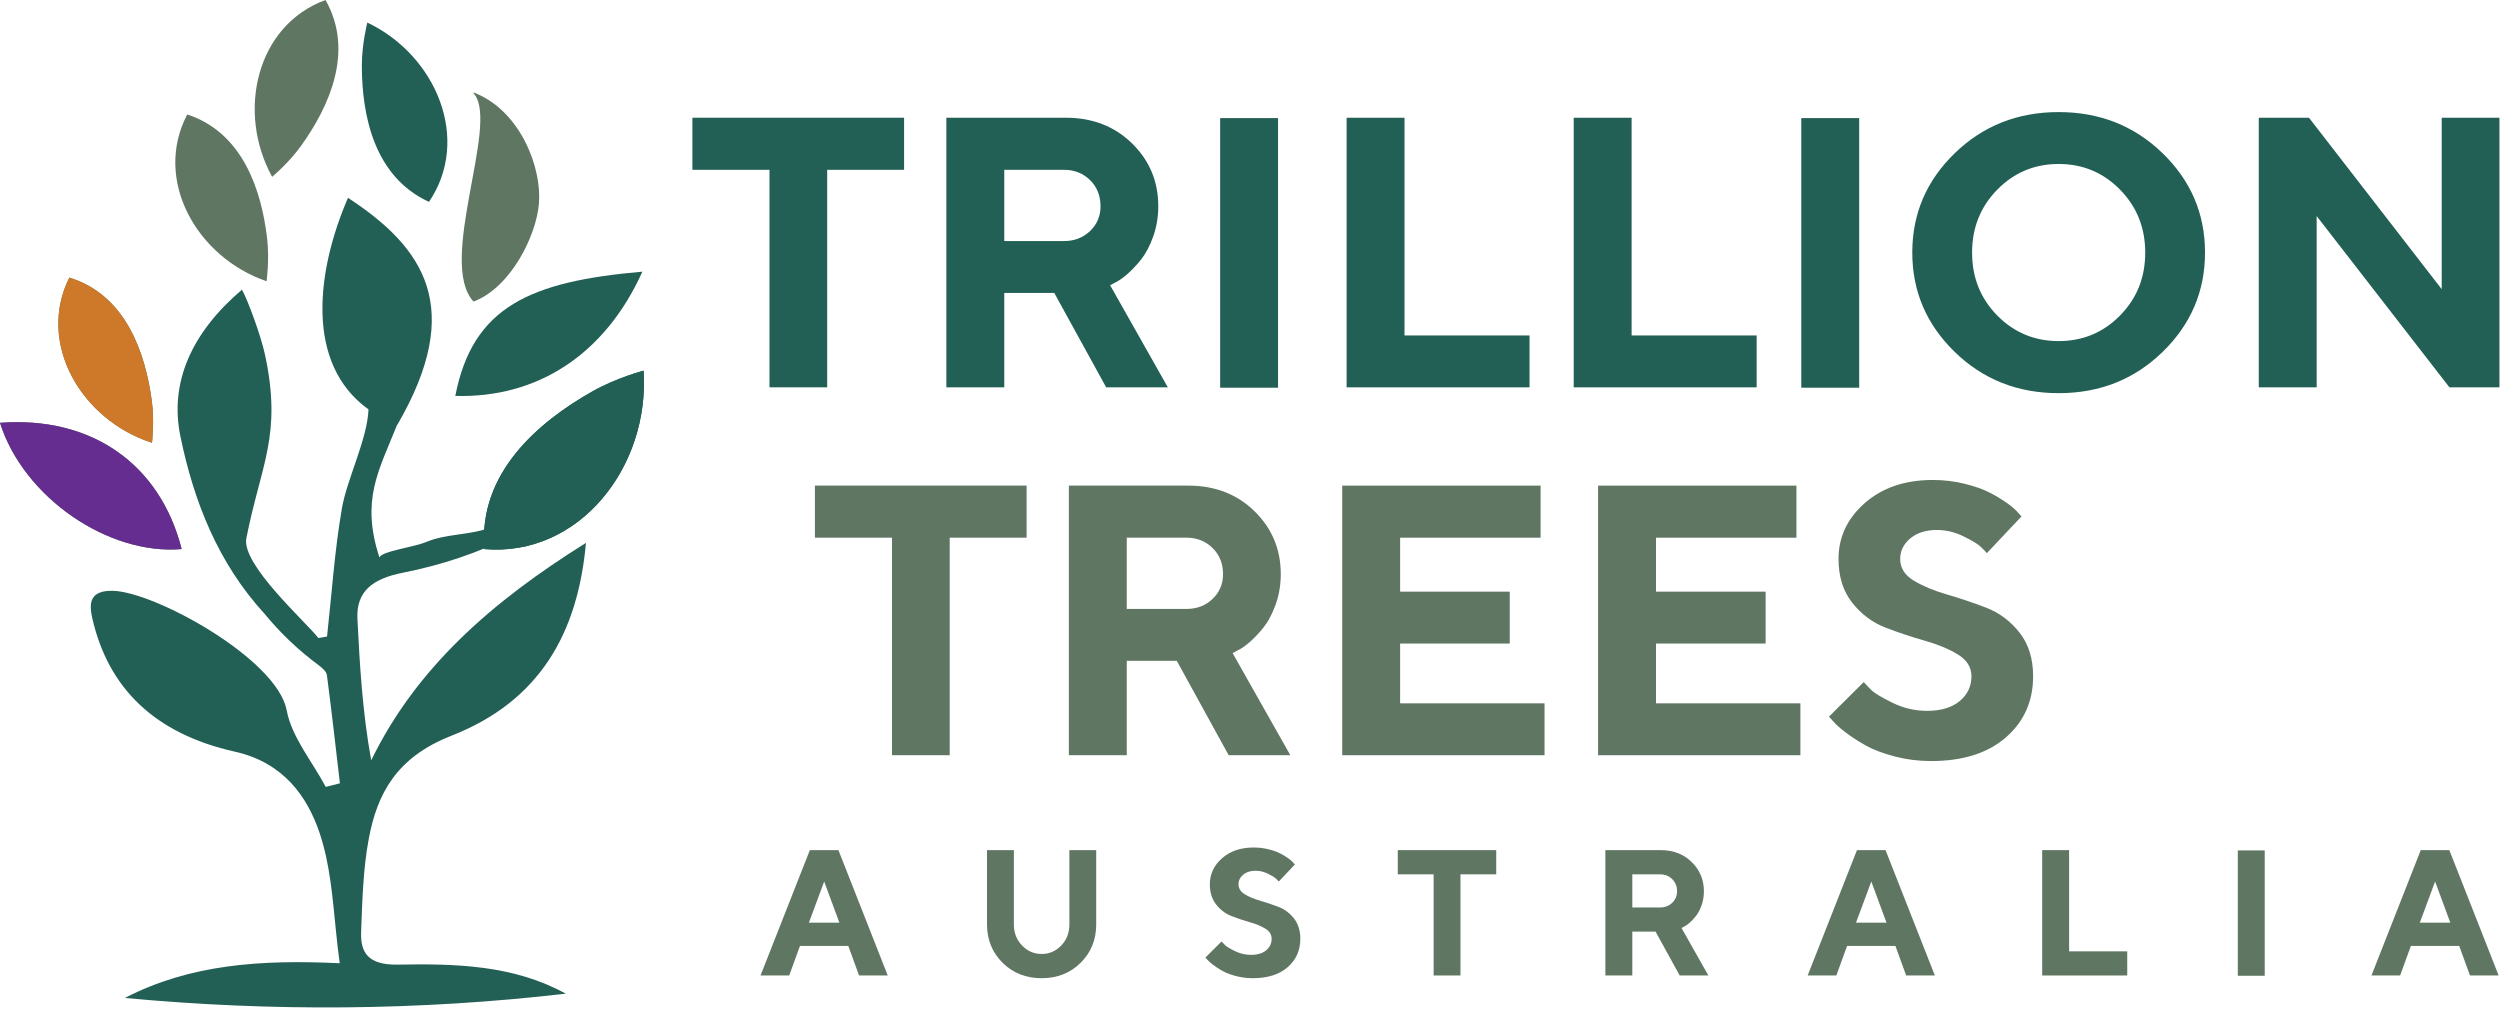
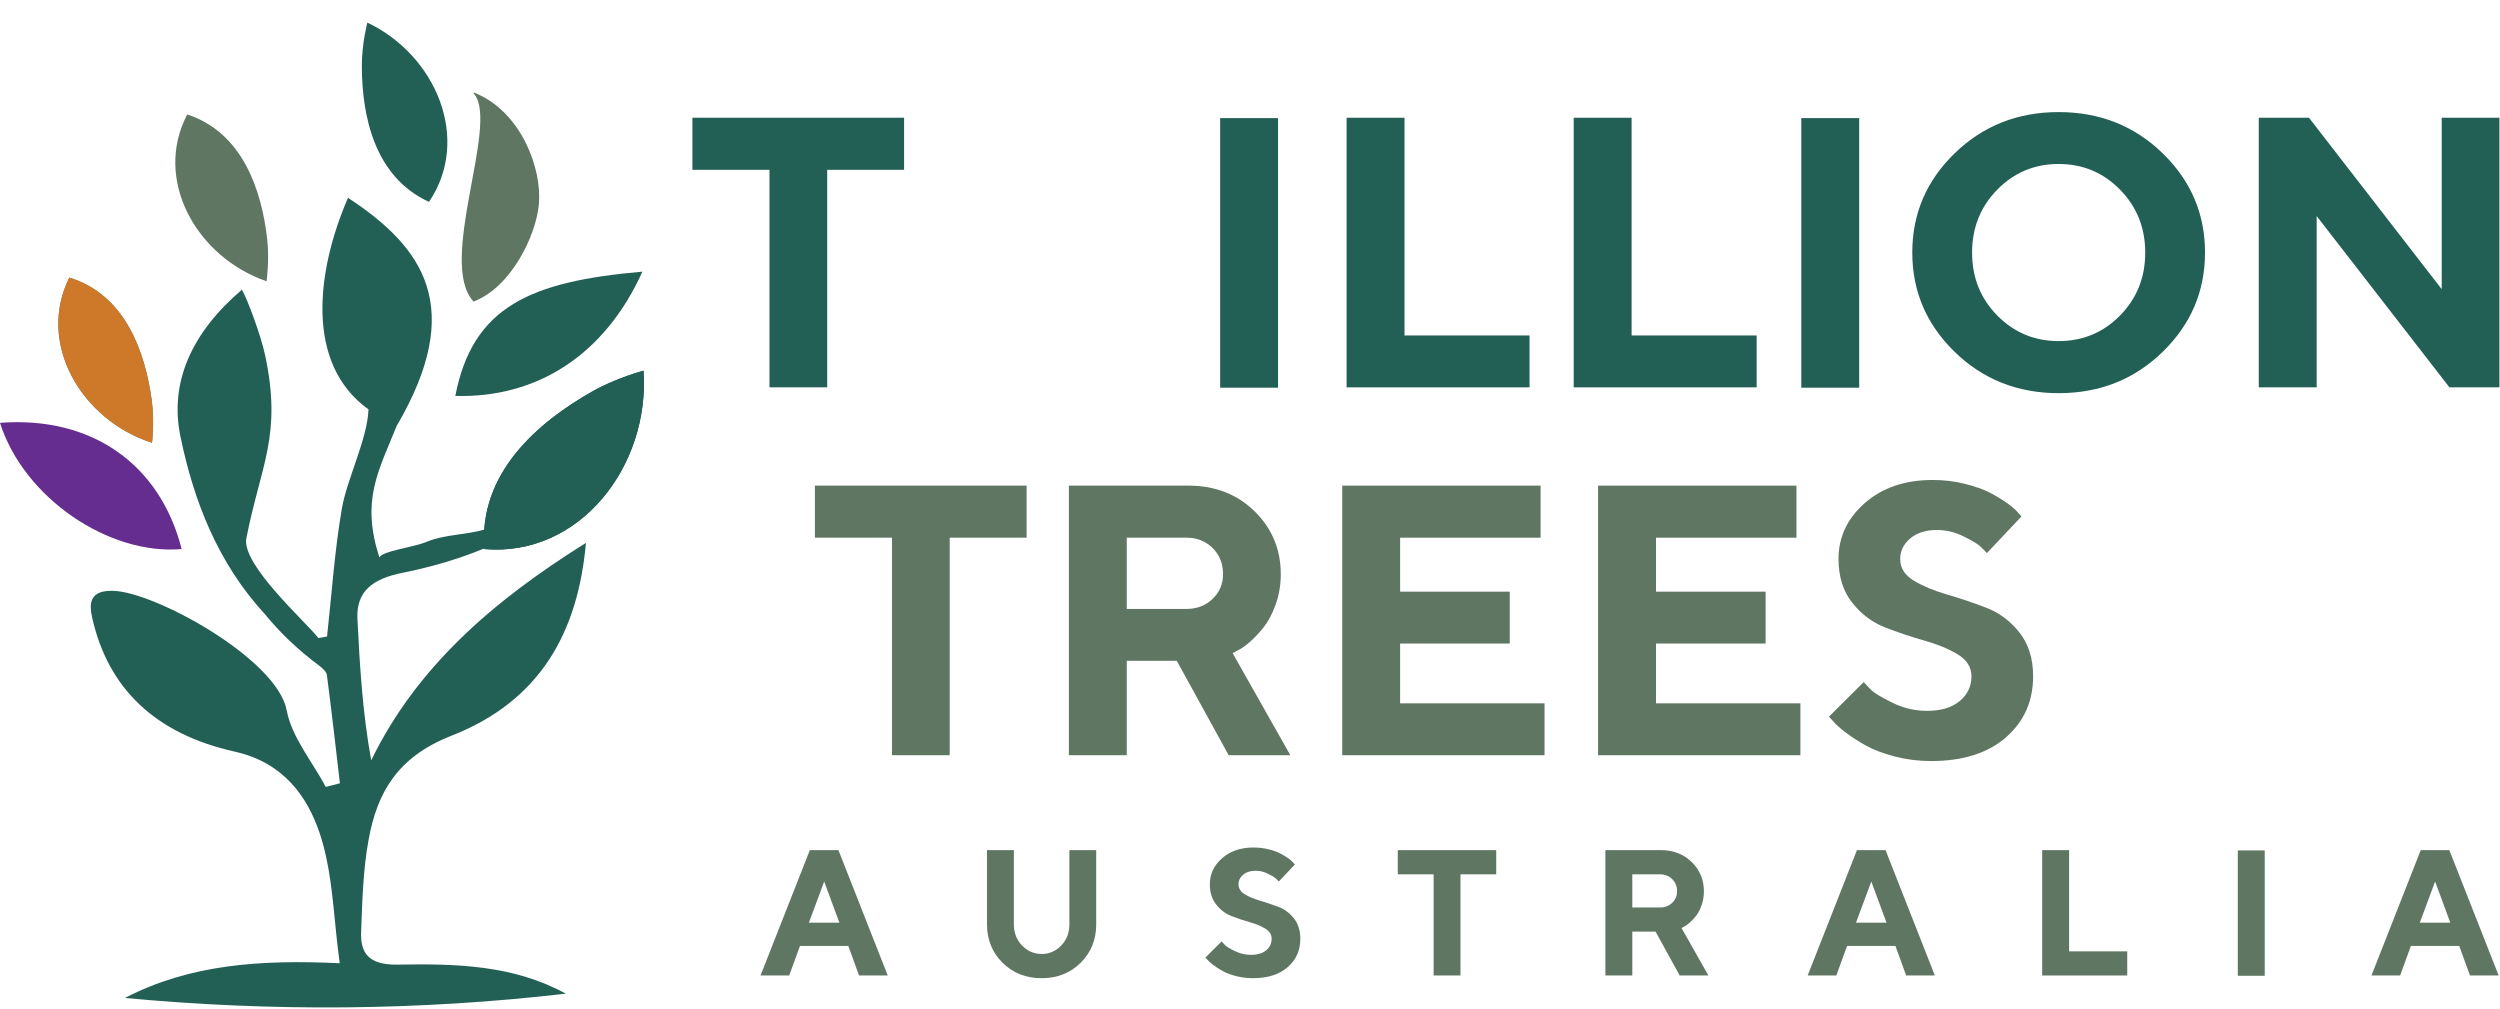
<svg xmlns="http://www.w3.org/2000/svg" width="100%" height="100%" viewBox="0 0 1055 426" xml:space="preserve" style="fill-rule:evenodd;clip-rule:evenodd;stroke-linejoin:round;stroke-miterlimit:2;">
  <g transform="matrix(4.167,0,0,4.167,155.018,85.19)">
    <path d="M0,-18.158C0,-18.158 -0.563,-15.989 -0.558,-13.767C-0.546,-8.746 0.689,-2.547 6.241,0C10.539,-6.327 6.968,-14.843 0,-18.158" style="fill:rgb(34,95,85);fill-rule:nonzero;" />
  </g>
  <g transform="matrix(4.167,0,0,4.167,292.192,163.45)">
    <path d="M0,-27.303L21.439,-27.303L21.439,-22.029L13.651,-22.029L13.651,0L7.807,0L7.807,-22.029L0,-22.029L0,-27.303Z" style="fill:rgb(34,95,85);fill-rule:nonzero;" />
  </g>
  <g transform="matrix(4.167,0,0,4.167,464.428,126.089)">
-     <path d="M0,-9.369C0,-10.434 -0.352,-11.316 -1.058,-12.014C-1.762,-12.712 -2.647,-13.063 -3.714,-13.063L-9.75,-13.063L-9.75,-5.846L-3.714,-5.846C-2.647,-5.846 -1.762,-6.186 -1.058,-6.865C-0.352,-7.543 0,-8.378 0,-9.369M-15.614,8.967L-15.614,-18.336L-3.523,-18.336C-0.819,-18.336 1.419,-17.469 3.189,-15.737C4.96,-14.005 5.846,-11.882 5.846,-9.369C5.846,-8.276 5.673,-7.256 5.331,-6.303C4.988,-5.351 4.585,-4.583 4.121,-3.998C3.658,-3.414 3.185,-2.913 2.704,-2.495C2.221,-2.076 1.808,-1.79 1.465,-1.637L0.97,-1.372L6.815,8.967L0.57,8.967L-4.685,-0.591L-9.75,-0.591L-9.75,8.967L-15.614,8.967Z" style="fill:rgb(34,95,85);fill-rule:nonzero;" />
-   </g>
+     </g>
  <g transform="matrix(4.167,0,0,4.167,-1702.52,-1791.49)">
    <rect x="532.139" y="441.883" width="5.864" height="27.303" style="fill:rgb(34,95,85);" />
  </g>
  <g transform="matrix(4.167,0,0,4.167,645.465,49.689)">
    <path d="M0,27.303L-18.526,27.303L-18.526,0L-12.662,0L-12.662,22.048L0,22.048L0,27.303Z" style="fill:rgb(34,95,85);fill-rule:nonzero;" />
  </g>
  <g transform="matrix(4.167,0,0,4.167,741.302,49.689)">
    <path d="M0,27.303L-18.526,27.303L-18.526,0L-12.662,0L-12.662,22.048L0,22.048L0,27.303Z" style="fill:rgb(34,95,85);fill-rule:nonzero;" />
  </g>
  <g transform="matrix(4.167,0,0,4.167,-1702.52,-1791.49)">
    <rect x="590.992" y="441.883" width="5.864" height="27.303" style="fill:rgb(34,95,85);" />
  </g>
  <g transform="matrix(4.167,0,0,4.167,842.845,133.187)">
    <path d="M0,-12.757C-1.7,-11.025 -2.55,-8.897 -2.55,-6.378C-2.55,-3.859 -1.7,-1.736 0,-0.01C1.702,1.718 3.774,2.58 6.217,2.58C8.66,2.58 10.733,1.718 12.433,-0.01C14.135,-1.736 14.985,-3.859 14.985,-6.378C14.985,-8.897 14.135,-11.025 12.433,-12.757C10.733,-14.489 8.66,-15.356 6.217,-15.356C3.774,-15.356 1.702,-14.489 0,-12.757M-4.312,3.674C-7.175,0.889 -8.606,-2.466 -8.606,-6.387C-8.606,-10.31 -7.175,-13.661 -4.312,-16.441C-1.449,-19.22 2.06,-20.611 6.217,-20.611C10.374,-20.611 13.884,-19.22 16.747,-16.441C19.609,-13.661 21.04,-10.31 21.04,-6.387C21.04,-2.466 19.609,0.889 16.747,3.674C13.884,6.461 10.374,7.854 6.217,7.854C2.06,7.854 -1.449,6.461 -4.312,3.674" style="fill:rgb(34,95,85);fill-rule:nonzero;" />
  </g>
  <g transform="matrix(4.167,0,0,4.167,1030.4,163.45)">
    <path d="M0,-27.303L5.846,-27.303L5.846,0L0.781,0L-12.663,-17.344L-12.663,0L-18.526,0L-18.526,-27.303L-13.442,-27.303L0,-9.939L0,-27.303Z" style="fill:rgb(34,95,85);fill-rule:nonzero;" />
  </g>
  <g transform="matrix(4.167,0,0,4.167,343.889,318.696)">
    <path d="M0,-27.303L21.439,-27.303L21.439,-22.029L13.651,-22.029L13.651,0L7.807,0L7.807,-22.029L0,-22.029L0,-27.303Z" style="fill:rgb(95,118,98);fill-rule:nonzero;" />
  </g>
  <g transform="matrix(4.167,0,0,4.167,516.125,281.335)">
    <path d="M0,-9.369C0,-10.436 -0.352,-11.318 -1.058,-12.016C-1.761,-12.714 -2.647,-13.063 -3.714,-13.063L-9.75,-13.063L-9.75,-5.846L-3.714,-5.846C-2.647,-5.846 -1.761,-6.186 -1.058,-6.865C-0.352,-7.544 0,-8.379 0,-9.369M-15.614,8.967L-15.614,-18.336L-3.523,-18.336C-0.819,-18.336 1.419,-17.471 3.189,-15.739C4.96,-14.005 5.846,-11.882 5.846,-9.369C5.846,-8.278 5.673,-7.256 5.331,-6.304C4.988,-5.351 4.585,-4.584 4.121,-4C3.658,-3.416 3.185,-2.915 2.704,-2.495C2.221,-2.077 1.808,-1.791 1.465,-1.639L0.97,-1.372L6.815,8.967L0.57,8.967L-4.685,-0.592L-9.75,-0.592L-9.75,8.967L-15.614,8.967Z" style="fill:rgb(95,118,98);fill-rule:nonzero;" />
  </g>
  <g transform="matrix(4.167,0,0,4.167,590.853,226.829)">
    <path d="M0,16.793L14.624,16.793L14.624,22.048L-5.864,22.048L-5.864,-5.255L14.224,-5.255L14.224,0.019L0,0.019L0,5.483L11.101,5.483L11.101,10.738L0,10.738L0,16.793Z" style="fill:rgb(95,118,98);fill-rule:nonzero;" />
  </g>
  <g transform="matrix(4.167,0,0,4.167,698.827,226.829)">
    <path d="M0,16.793L14.624,16.793L14.624,22.048L-5.864,22.048L-5.864,-5.255L14.224,-5.255L14.224,0.019L0,0.019L0,5.483L11.101,5.483L11.101,10.738L0,10.738L0,16.793Z" style="fill:rgb(95,118,98);fill-rule:nonzero;" />
  </g>
  <g transform="matrix(4.167,0,0,4.167,831.951,238.333)">
    <path d="M0,11.29C0,10.377 -0.46,9.641 -1.38,9.081C-2.301,8.523 -3.425,8.056 -4.75,7.682C-6.076,7.307 -7.396,6.866 -8.711,6.359C-10.025,5.852 -11.145,5.014 -12.071,3.846C-12.998,2.678 -13.462,1.199 -13.462,-0.59C-13.462,-2.799 -12.576,-4.685 -10.806,-6.245C-9.035,-7.807 -6.734,-8.588 -3.903,-8.588C-2.787,-8.588 -1.708,-8.457 -0.666,-8.197C0.375,-7.937 1.228,-7.633 1.895,-7.283C2.561,-6.934 3.145,-6.579 3.646,-6.217C4.147,-5.855 4.507,-5.541 4.722,-5.275L5.065,-4.894L1.562,-1.18C1.41,-1.359 1.196,-1.577 0.924,-1.838C0.65,-2.098 0.077,-2.444 -0.799,-2.876C-1.675,-3.308 -2.576,-3.523 -3.503,-3.523C-4.62,-3.523 -5.518,-3.237 -6.198,-2.667C-6.877,-2.095 -7.217,-1.403 -7.217,-0.59C-7.217,0.323 -6.755,1.056 -5.835,1.608C-4.916,2.161 -3.798,2.627 -2.484,3.008C-1.171,3.388 0.149,3.834 1.476,4.341C2.802,4.848 3.929,5.686 4.856,6.854C5.783,8.022 6.245,9.501 6.245,11.29C6.245,13.817 5.328,15.878 3.494,17.478C1.66,19.077 -0.87,19.878 -4.093,19.878C-5.363,19.878 -6.591,19.722 -7.778,19.412C-8.964,19.1 -9.942,18.728 -10.71,18.298C-11.477,17.866 -12.154,17.428 -12.738,16.983C-13.322,16.539 -13.74,16.164 -13.994,15.86L-14.432,15.383L-10.91,11.88C-10.732,12.083 -10.481,12.348 -10.157,12.67C-9.834,12.995 -9.113,13.43 -7.996,13.975C-6.88,14.521 -5.712,14.793 -4.493,14.793C-3.085,14.793 -1.983,14.464 -1.19,13.803C-0.397,13.144 0,12.306 0,11.29" style="fill:rgb(95,118,98);fill-rule:nonzero;" />
  </g>
  <g transform="matrix(4.167,0,0,4.167,354.22,381.039)">
    <path d="M0,1.999L-1.54,-2.171L-3.088,1.999L0,1.999ZM0.904,4.354L-3.992,4.354L-5.081,7.347L-7.985,7.347L-2.992,-5.348L-0.097,-5.348L4.897,7.347L1.993,7.347L0.904,4.354Z" style="fill:rgb(95,118,98);fill-rule:nonzero;" />
  </g>
  <g transform="matrix(4.167,0,0,4.167,431.297,372.57)">
    <path d="M0,6.339C0.553,6.914 1.215,7.201 1.988,7.201C2.761,7.201 3.422,6.915 3.971,6.344C4.521,5.771 4.795,5.059 4.795,4.21L4.795,-3.315L7.512,-3.315L7.512,4.21C7.512,5.756 6.987,7.05 5.937,8.092C4.886,9.134 3.568,9.654 1.983,9.654C0.399,9.654 -0.919,9.134 -1.969,8.092C-3.02,7.05 -3.546,5.756 -3.546,4.21L-3.546,-3.315L-0.827,-3.315L-0.827,4.21C-0.827,5.053 -0.551,5.763 0,6.339" style="fill:rgb(95,118,98);fill-rule:nonzero;" />
  </g>
  <g transform="matrix(4.167,0,0,4.167,536.631,374.282)">
    <path d="M0,5.25C0,4.826 -0.213,4.483 -0.641,4.223C-1.069,3.964 -1.591,3.746 -2.209,3.573C-2.825,3.399 -3.439,3.194 -4.049,2.957C-4.66,2.722 -5.181,2.332 -5.613,1.788C-6.043,1.245 -6.259,0.558 -6.259,-0.274C-6.259,-1.301 -5.846,-2.178 -5.024,-2.904C-4.2,-3.629 -3.131,-3.993 -1.815,-3.993C-1.296,-3.993 -0.794,-3.931 -0.31,-3.81C0.175,-3.69 0.572,-3.548 0.881,-3.386C1.191,-3.223 1.462,-3.058 1.696,-2.889C1.929,-2.723 2.096,-2.577 2.196,-2.451L2.355,-2.275L0.727,-0.549C0.656,-0.631 0.557,-0.733 0.43,-0.854C0.303,-0.974 0.037,-1.136 -0.372,-1.336C-0.778,-1.536 -1.197,-1.638 -1.629,-1.638C-2.148,-1.638 -2.566,-1.505 -2.88,-1.24C-3.196,-0.973 -3.355,-0.652 -3.355,-0.274C-3.355,0.151 -3.141,0.491 -2.714,0.748C-2.285,1.006 -1.766,1.222 -1.154,1.399C-0.545,1.576 0.07,1.784 0.686,2.019C1.304,2.255 1.828,2.644 2.258,3.187C2.688,3.73 2.904,4.418 2.904,5.25C2.904,6.425 2.479,7.384 1.624,8.127C0.772,8.872 -0.403,9.243 -1.902,9.243C-2.493,9.243 -3.065,9.17 -3.616,9.026C-4.168,8.881 -4.622,8.708 -4.98,8.508C-5.337,8.308 -5.651,8.105 -5.923,7.897C-6.194,7.691 -6.388,7.517 -6.507,7.375L-6.71,7.154L-5.072,5.525C-4.989,5.62 -4.873,5.742 -4.722,5.891C-4.571,6.042 -4.236,6.246 -3.717,6.498C-3.198,6.752 -2.655,6.879 -2.088,6.879C-1.434,6.879 -0.921,6.727 -0.553,6.419C-0.184,6.112 0,5.723 0,5.25" style="fill:rgb(95,118,98);fill-rule:nonzero;" />
  </g>
  <g transform="matrix(4.167,0,0,4.167,589.865,411.652)">
    <path d="M0,-12.695L9.969,-12.695L9.969,-10.243L6.348,-10.243L6.348,0L3.63,0L3.63,-10.243L0,-10.243L0,-12.695Z" style="fill:rgb(95,118,98);fill-rule:nonzero;" />
  </g>
  <g transform="matrix(4.167,0,0,4.167,707.723,394.276)">
    <path d="M0,-4.355C0,-4.852 -0.164,-5.262 -0.492,-5.586C-0.819,-5.911 -1.231,-6.073 -1.726,-6.073L-4.533,-6.073L-4.533,-2.718L-1.726,-2.718C-1.231,-2.718 -0.819,-2.875 -0.492,-3.191C-0.164,-3.507 0,-3.895 0,-4.355M-7.26,4.17L-7.26,-8.525L-1.639,-8.525C-0.381,-8.525 0.659,-8.123 1.483,-7.316C2.306,-6.511 2.718,-5.524 2.718,-4.355C2.718,-3.848 2.637,-3.372 2.479,-2.931C2.32,-2.488 2.132,-2.13 1.917,-1.859C1.701,-1.587 1.481,-1.354 1.258,-1.159C1.032,-0.965 0.842,-0.832 0.681,-0.762L0.451,-0.638L3.169,4.17L0.265,4.17L-2.179,-0.274L-4.533,-0.274L-4.533,4.17L-7.26,4.17Z" style="fill:rgb(95,118,98);fill-rule:nonzero;" />
  </g>
  <g transform="matrix(4.167,0,0,4.167,796.108,381.039)">
    <path d="M0,1.999L-1.54,-2.171L-3.09,1.999L0,1.999ZM0.902,4.354L-3.993,4.354L-5.083,7.347L-7.985,7.347L-2.993,-5.348L-0.098,-5.348L4.895,7.347L1.991,7.347L0.902,4.354Z" style="fill:rgb(95,118,98);fill-rule:nonzero;" />
  </g>
  <g transform="matrix(4.167,0,0,4.167,897.697,358.755)">
    <path d="M0,12.695L-8.614,12.695L-8.614,0L-5.888,0L-5.888,10.251L0,10.251L0,12.695Z" style="fill:rgb(95,118,98);fill-rule:nonzero;" />
  </g>
  <g transform="matrix(4.167,0,0,4.167,-1702.52,-1234.23)">
    <rect x="635.199" y="382.315" width="2.726" height="12.695" style="fill:rgb(95,118,98);" />
  </g>
  <g transform="matrix(4.167,0,0,4.167,1034.03,381.039)">
    <path d="M0,1.999L-1.54,-2.171L-3.09,1.999L0,1.999ZM0.902,4.354L-3.993,4.354L-5.083,7.347L-7.985,7.347L-2.993,-5.348L-0.098,-5.348L4.895,7.347L1.991,7.347L0.902,4.354Z" style="fill:rgb(95,118,98);fill-rule:nonzero;" />
  </g>
  <g transform="matrix(4.167,0,0,4.167,112.495,48.294)">
    <path d="M0,16.894C0,16.894 0.307,14.732 0.058,12.582C-0.505,7.723 -2.381,1.857 -8.034,0C-11.501,6.598 -7.11,14.45 0,16.894" style="fill:rgb(95,118,98);fill-rule:nonzero;" />
  </g>
  <g transform="matrix(4.167,0,0,4.167,114.836,0)">
-     <path d="M0,17.908C0,17.908 1.681,16.514 2.941,14.755C5.791,10.778 8.345,5.175 5.408,0C-1.594,2.554 -3.621,11.319 0,17.908" style="fill:rgb(95,118,98);fill-rule:nonzero;" />
-   </g>
+     </g>
  <g transform="matrix(4.167,0,0,4.167,0,231.481)">
-     <path d="M0,-12.731C2.383,-5.188 10.966,0.7 18.397,0.054C16.201,-8.571 9.264,-13.431 0,-12.731" style="fill:rgb(95,118,98);fill-rule:nonzero;" />
-   </g>
+     </g>
  <g transform="matrix(4.167,0,0,4.167,192.138,115.601)">
    <path d="M0,12.354C8.284,12.585 15.148,8.193 18.947,-0.231C7.598,0.757 1.758,3.308 0,12.354" style="fill:rgb(34,95,85);fill-rule:nonzero;" />
  </g>
  <g transform="matrix(4.167,0,0,4.167,64.149,117.144)">
    <path d="M0,16.728C0,16.728 0.263,14.561 -0.029,12.416C-0.69,7.569 -2.684,1.742 -8.374,0C-11.707,6.666 -7.158,14.428 0,16.728" style="fill:rgb(95,118,98);fill-rule:nonzero;" />
  </g>
  <g transform="matrix(4.167,0,0,4.167,271.591,235.149)">
    <path d="M0,-18.894C0,-18.894 -2.734,-18.175 -5.174,-16.798C-10.691,-13.686 -16.748,-8.502 -16.124,-0.823C-6.511,0 0.654,-9.183 0,-18.894" style="fill:rgb(34,95,85);fill-rule:nonzero;" />
  </g>
  <g transform="matrix(4.167,0,0,4.167,167.899,103.365)">
    <path d="M0,72.883C-3.03,72.937 -3.801,71.655 -3.721,69.557C-3.601,66.412 -3.526,63.236 -2.948,60.143C-2.096,55.584 -0.153,51.889 5.41,49.71C14.416,46.183 18.228,39.259 19.049,30.174C9.451,36.163 1.849,42.86 -2.7,52.194C-3.593,47.265 -3.858,42.568 -4.095,37.869C-4.236,35.084 -2.554,33.804 0.473,33.203C4.45,32.414 8.118,31.184 11.454,29.505L8.724,28.486L9.017,28.701C9.039,28.708 9.059,28.716 9.081,28.724C7.058,29.399 4.887,29.254 2.882,30.078C1.466,30.66 -1.464,30.96 -1.877,31.637C-3.743,25.837 -1.99,22.977 -0.072,18.205C-0.065,18.208 -0.06,18.211 -0.053,18.214C6.846,6.336 2.636,0.264 -5.051,-4.773C-8.25,2.629 -9.427,12.035 -2.974,16.654C-3.085,19.662 -5.152,23.693 -5.668,26.68C-6.411,30.974 -6.692,35.329 -7.172,39.658C-7.463,39.709 -7.754,39.76 -8.045,39.811C-9.333,38.157 -15.864,32.361 -15.343,29.702C-13.886,22.264 -11.7,19.305 -13.451,11.135C-13.866,9.196 -15.209,5.549 -15.792,4.531C-20.901,8.886 -23.152,13.928 -22.019,19.405C-20.663,25.957 -18.233,32.194 -13.496,37.359C-11.957,39.234 -10.15,40.988 -8.003,42.577C-7.655,42.835 -7.234,43.207 -7.187,43.559C-6.707,47.209 -6.298,50.866 -5.869,54.521L-7.303,54.886C-8.672,52.31 -10.758,49.835 -11.258,47.136C-12.222,41.934 -24.621,35.116 -28.864,35.027C-31.155,34.979 -31.307,36.203 -30.952,37.775C-29.337,44.911 -24.597,49.509 -16.502,51.319C-11.542,52.428 -9.151,55.914 -7.925,59.554C-6.869,62.69 -6.621,66.037 -6.261,69.557C-6.154,70.605 -6.039,71.667 -5.887,72.745C-13.845,72.362 -21.045,72.842 -27.648,76.259C-12.739,77.656 2.139,77.547 17.004,75.825C11.695,72.907 5.821,72.78 0,72.883" style="fill:rgb(34,95,85);fill-rule:nonzero;" />
  </g>
  <g transform="matrix(4.167,0,0,4.167,199.84,38.966)">
    <path d="M0,21.189C3.795,19.754 6.341,14.504 6.618,11.311C6.935,7.647 4.791,2.06 0.317,0.138C0.239,0.104 0.163,0.055 0.078,0.038C-0.117,0 0.039,0.14 0.099,0.216C2.549,3.338 -3.684,17.227 0,21.189" style="fill:rgb(95,118,98);fill-rule:nonzero;" />
  </g>
  <g transform="matrix(4.167,0,0,4.167,0,231.481)">
    <path d="M0,-12.731C2.383,-5.188 10.966,0.7 18.397,0.054C16.201,-8.571 9.264,-13.431 0,-12.731" style="fill:rgb(102,45,145);fill-rule:nonzero;" />
  </g>
  <g transform="matrix(4.167,0,0,4.167,64.149,117.144)">
    <path d="M0,16.728C0,16.728 0.263,14.561 -0.029,12.416C-0.69,7.569 -2.684,1.742 -8.374,0C-11.707,6.666 -7.158,14.428 0,16.728" style="fill:rgb(205,121,41);fill-rule:nonzero;" />
  </g>
  <g transform="matrix(4.167,0,0,4.167,271.591,235.149)">
    <path d="M0,-18.894C0,-18.894 -2.734,-18.175 -5.174,-16.798C-10.691,-13.686 -16.748,-8.502 -16.124,-0.823C-6.511,0 0.654,-9.183 0,-18.894" style="fill:rgb(34,95,85);fill-rule:nonzero;" />
  </g>
</svg>